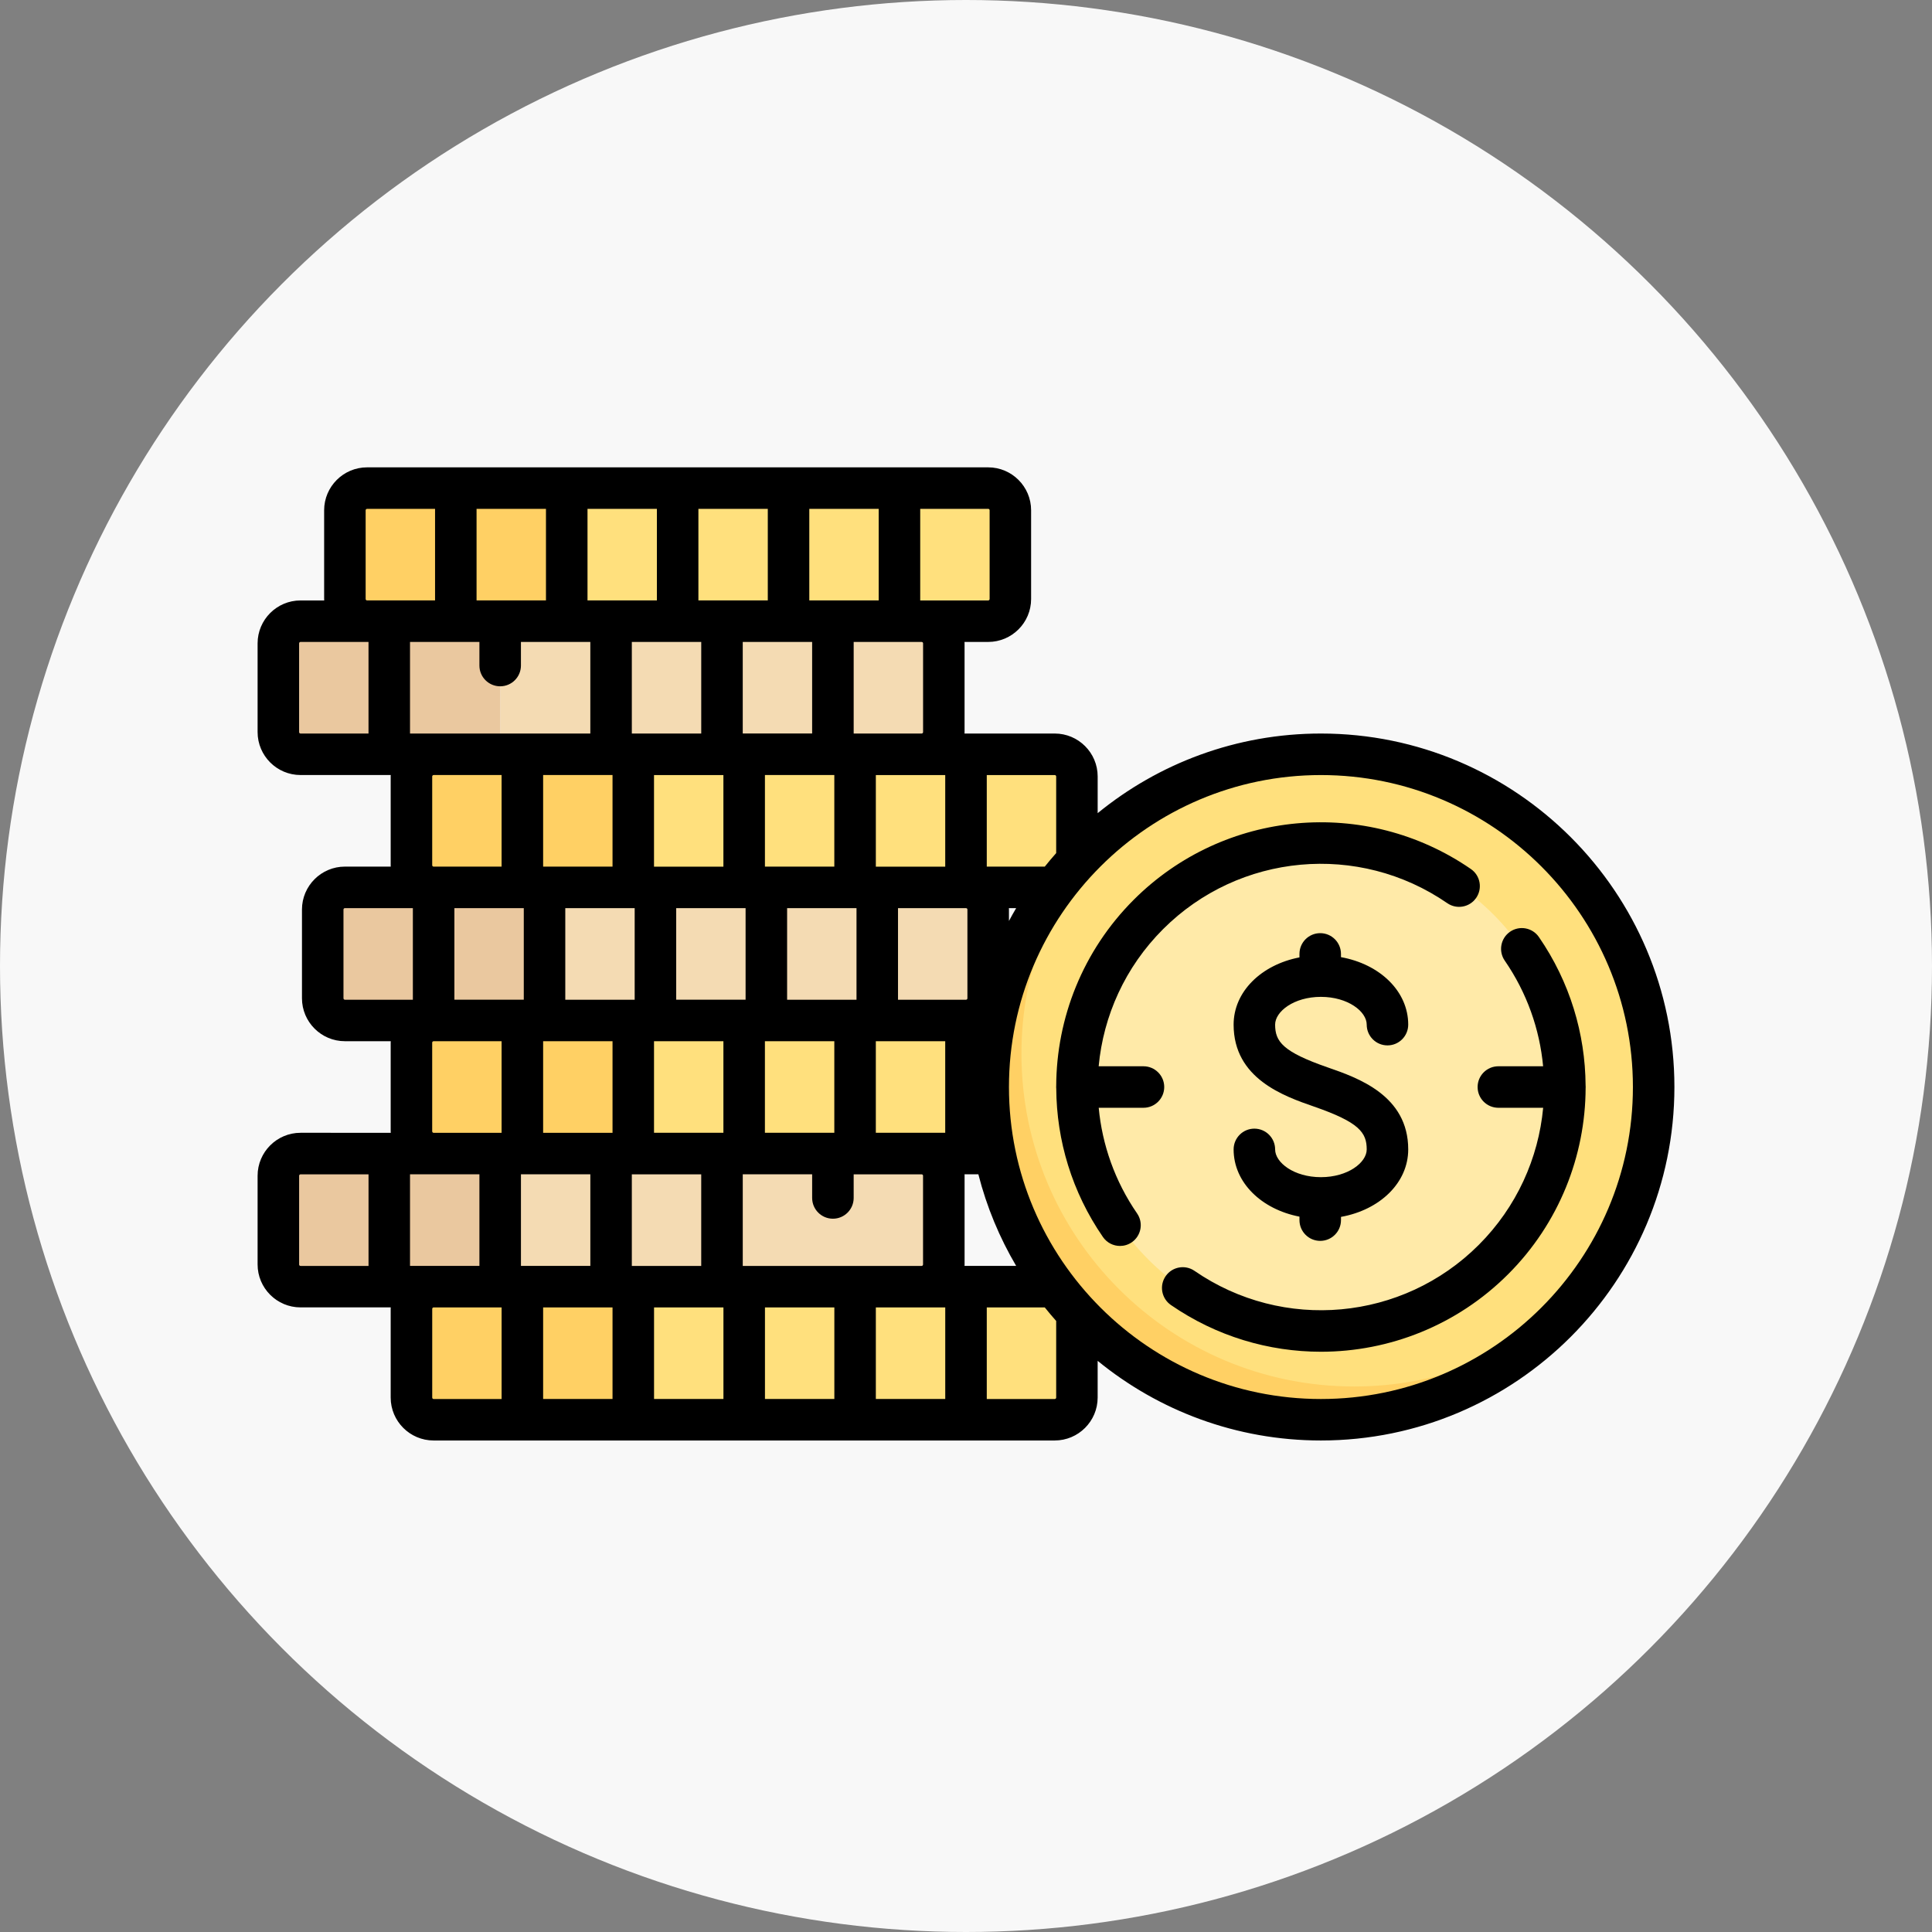
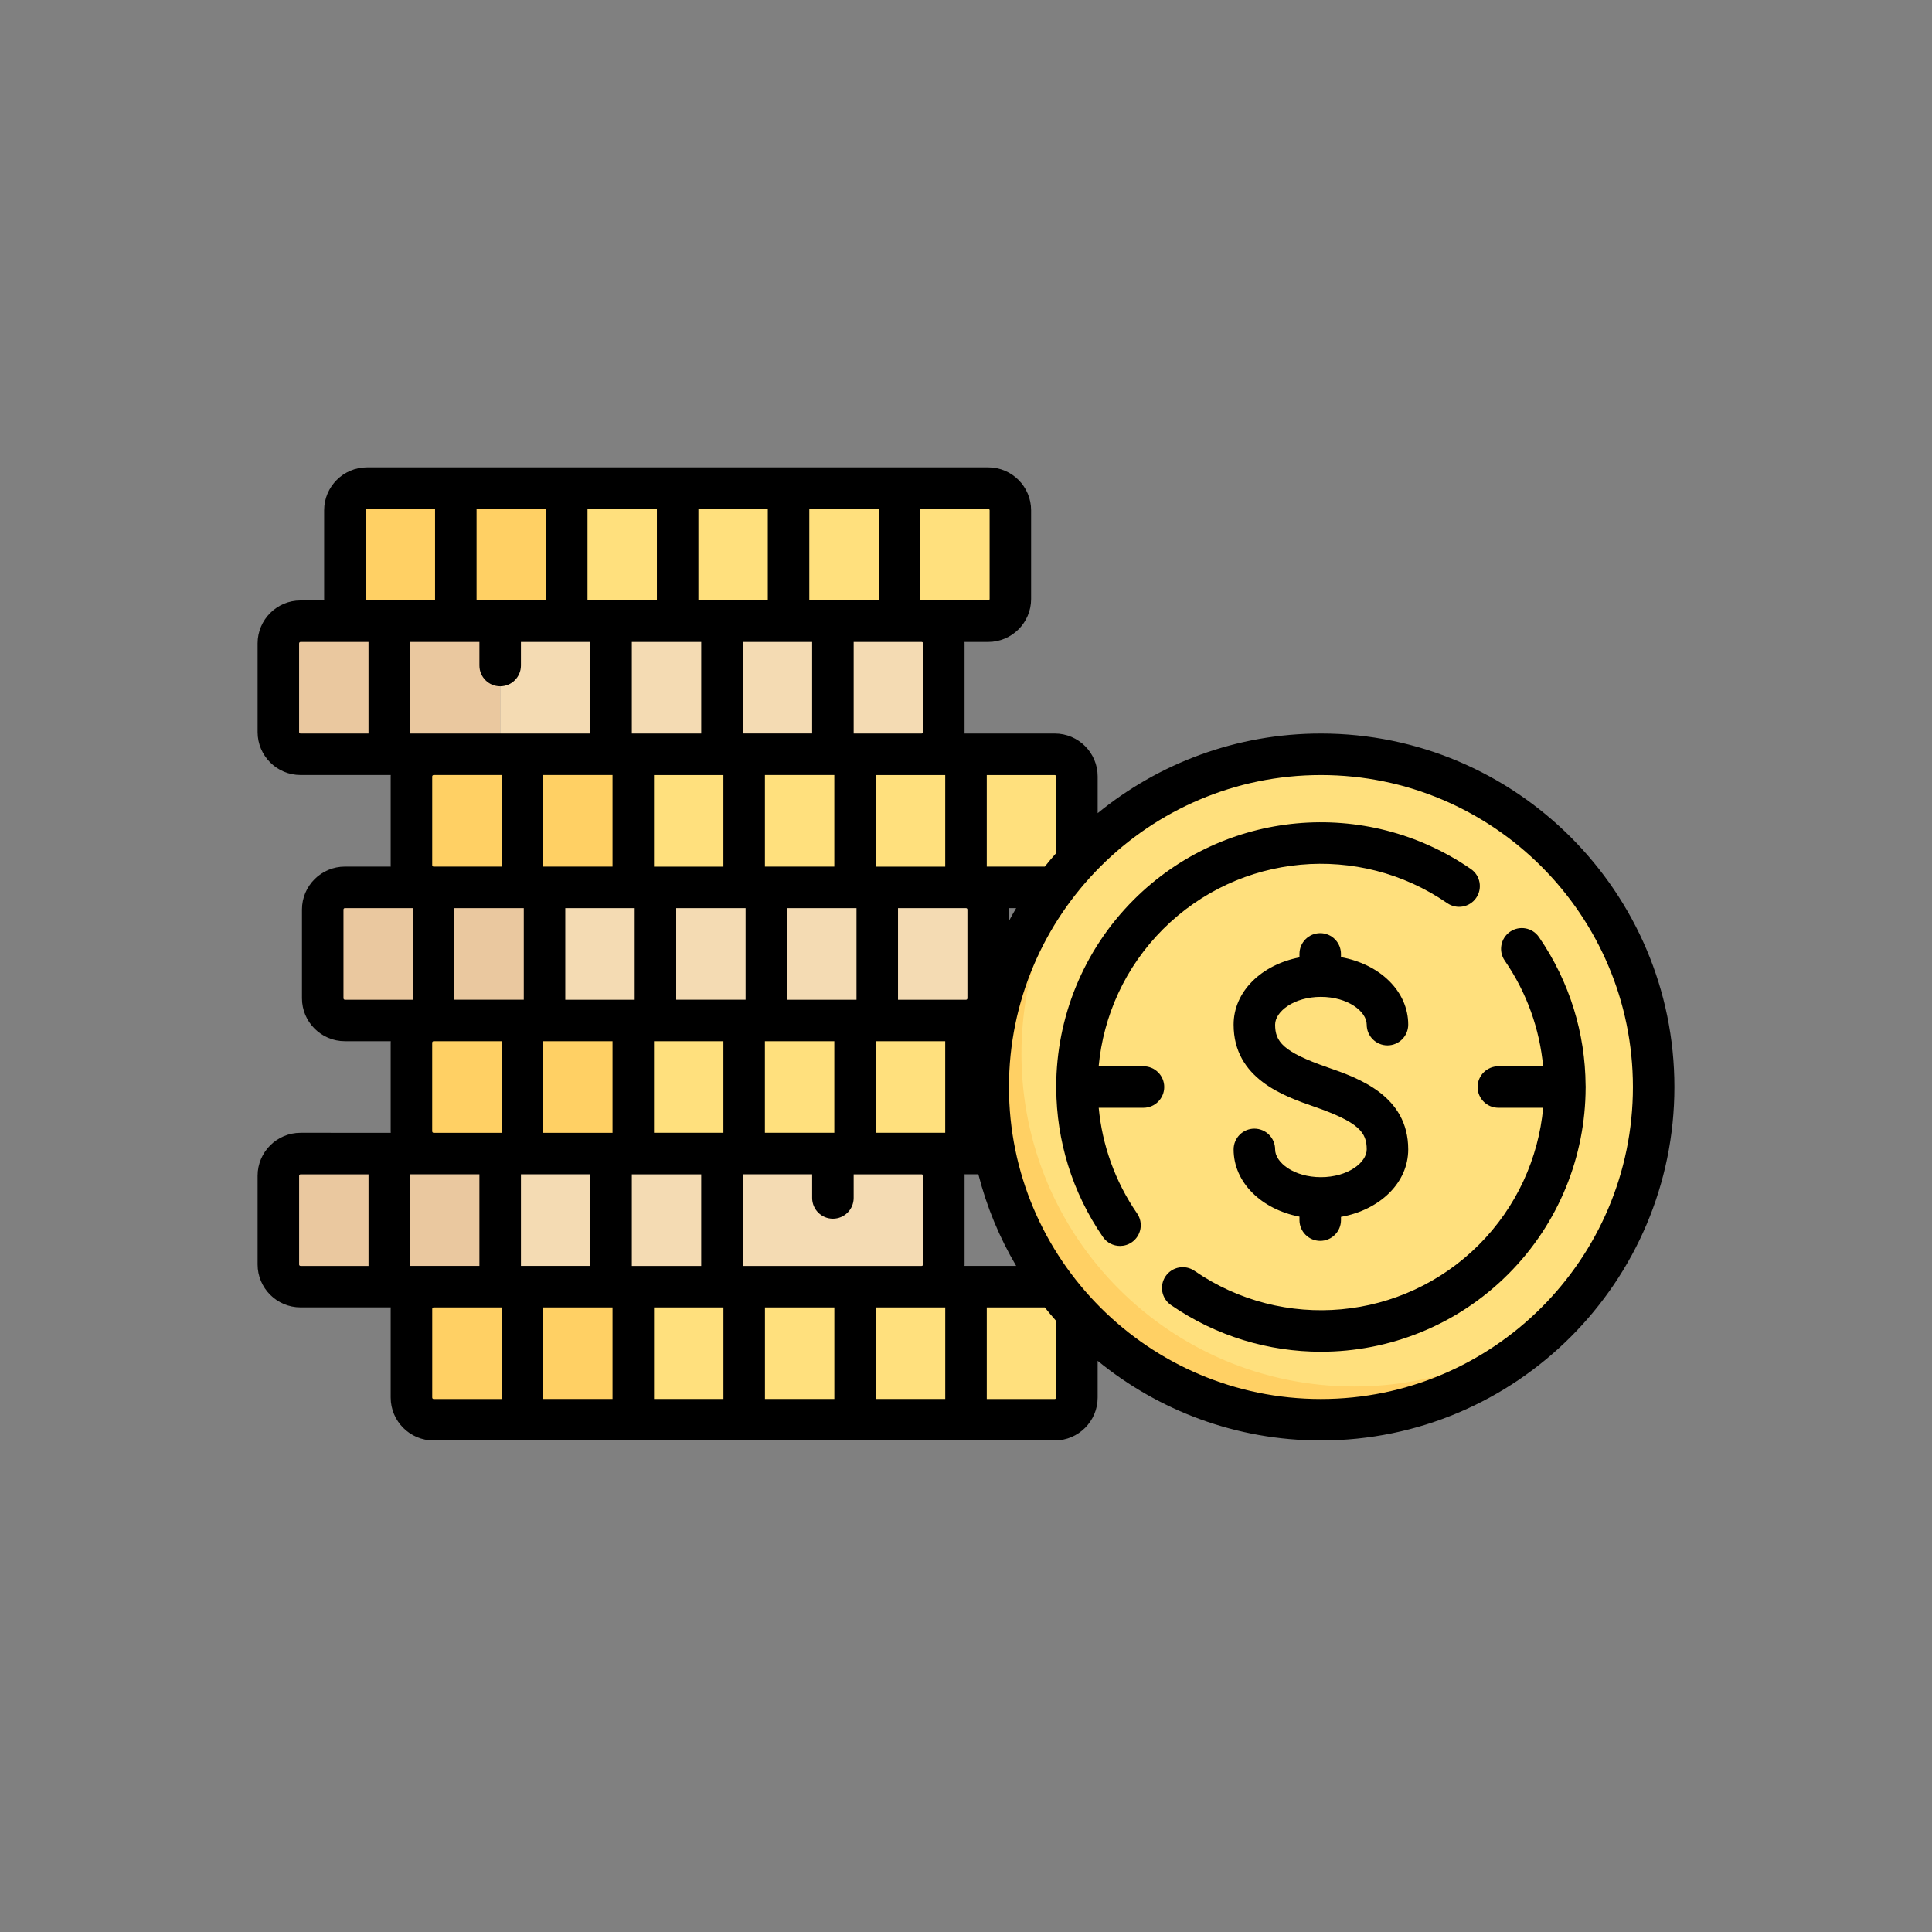
<svg xmlns="http://www.w3.org/2000/svg" width="120" height="120" viewBox="0 0 120 120">
  <rect x="0" y="0" width="120" height="120" fill="#808080" stroke="none" />
  <g fill="none" fill-rule="evenodd">
-     <circle cx="60" cy="60" r="60" fill="#F8F8F8" />
    <g fill-rule="nonzero">
      <g transform="translate(16 29) translate(1.203 1.203)">
        <g>
          <path fill="#FFE07D" d="M40.05 8.38H13.872V.114H40.05c.76 0 1.377.616 1.377 1.377v5.512c0 .76-.616 1.377-1.377 1.377z" transform="translate(4.125)" />
          <path fill="#FFD064" d="M13.872 8.38h-12.4c-.76 0-1.378-.617-1.378-1.377V1.49C.094.731.711.114 1.472.114h12.4V8.38z" transform="translate(4.125)" />
        </g>
        <g>
          <path fill="#FFE07D" d="M40.058 8.414H13.88V.147h26.178c.76 0 1.378.617 1.378 1.378v5.51c0 .762-.617 1.379-1.378 1.379z" transform="translate(8.25 16.5)" />
          <path fill="#FFD064" d="M13.88 8.414H1.48c-.76 0-1.377-.617-1.377-1.378V1.525C.103.764.719.147 1.48.147h12.4v8.267z" transform="translate(8.25 16.5)" />
        </g>
        <g>
          <path fill="#FFE07D" d="M40.058 8.275H13.88V.008h26.178c.76 0 1.378.617 1.378 1.378v5.511c0 .761-.617 1.378-1.378 1.378z" transform="translate(8.25 33.172)" />
          <path fill="#FFD064" d="M13.88 8.275H1.48c-.76 0-1.377-.617-1.377-1.378V1.386C.103.626.719.008 1.48.008h12.4v8.267z" transform="translate(8.25 33.172)" />
        </g>
        <g>
          <path fill="#F4DBB3" d="M40.041 8.397H13.864V.13H40.04c.761 0 1.378.617 1.378 1.378v5.511c0 .761-.617 1.378-1.378 1.378z" transform="translate(0 8.25)" />
          <path fill="#EAC89F" d="M13.864 8.397h-12.4C.703 8.397.086 7.78.086 7.019V1.508C.086.748.703.13 1.464.13h12.4v8.267z" transform="translate(0 8.25)" />
        </g>
        <g>
          <path fill="#F4DBB3" d="M40.047 8.43H13.869V.163h26.178c.76 0 1.378.617 1.378 1.378v5.511c0 .761-.617 1.378-1.378 1.378z" transform="translate(2.75 24.75)" />
          <path fill="#EAC89F" d="M13.87 8.43H1.47C.707 8.43.09 7.813.09 7.052v-5.51C.091.78.708.162 1.47.162h12.4V8.43z" transform="translate(2.75 24.75)" />
        </g>
        <g>
          <path fill="#F4DBB3" d="M40.041 8.292H13.864V.025H40.04c.761 0 1.378.617 1.378 1.378v5.51c0 .762-.617 1.379-1.378 1.379z" transform="translate(0 41.422)" />
          <path fill="#EAC89F" d="M13.864 8.292h-12.4c-.761 0-1.378-.617-1.378-1.378V1.403C.086.642.703.025 1.464.025h12.4v8.267z" transform="translate(0 41.422)" />
        </g>
        <g>
          <path fill="#FFE07D" d="M40.058 8.308H13.88V.042h26.178c.76 0 1.378.616 1.378 1.377v5.512c0 .76-.617 1.377-1.378 1.377z" transform="translate(8.25 49.672)" />
          <path fill="#FFD064" d="M13.88 8.308H1.48c-.76 0-1.377-.617-1.377-1.377V1.419C.103.66.719.042 1.48.042h12.4v8.266z" transform="translate(8.25 49.672)" />
        </g>
        <circle cx="64.841" cy="37.314" r="20.667" fill="#FFE07D" />
-         <circle cx="64.841" cy="37.314" r="15.155" fill="#FFEAA8" />
        <path fill="#FFD064" d="M66.908 55.914c-11.414 0-20.667-9.253-20.667-20.667 0-5.18 1.92-9.904 5.07-13.531-4.364 3.789-7.136 9.364-7.136 15.598 0 11.413 9.252 20.666 20.666 20.666 6.234 0 11.809-2.772 15.598-7.136-3.627 3.15-8.35 5.07-13.531 5.07z" />
      </g>
      <g fill="#000">
        <path d="M66.044 16.561c-5.254 0-10.083 1.856-13.866 4.946v-2.28c0-1.47-1.196-2.666-2.667-2.666h-5.604c0-.03.004-.059.004-.089v-5.51c0-.03-.003-.06-.004-.09h1.47c1.471 0 2.667-1.196 2.667-2.666V2.694c0-1.47-1.196-2.666-2.666-2.666H6.8c-1.47 0-2.667 1.196-2.667 2.666v5.511c0 .03.004.06.005.09H2.667C1.197 8.294 0 9.49 0 10.96v5.511c0 1.47 1.196 2.667 2.667 2.667H8.27c0 .03-.004.059-.004.089v5.51c0 .03.003.06.004.09H5.422c-1.47 0-2.666 1.196-2.666 2.666v5.511c0 1.47 1.196 2.667 2.666 2.667h2.849c-.001.03-.005.059-.005.089v5.51c0 .03.004.06.005.09H2.667C1.197 41.36 0 42.556 0 44.027v5.51c0 1.471 1.196 2.667 2.667 2.667H8.27c0 .03-.004.06-.004.09v5.51c0 1.47 1.196 2.667 2.666 2.667h38.578c1.47 0 2.667-1.196 2.667-2.667v-2.28c3.783 3.091 8.612 4.947 13.867 4.947C78.15 60.472 88 50.622 88 38.516s-9.85-21.955-21.956-21.955zM9.467 49.628v-5.689h4.31v5.689h-4.31zm2.756-22.222h4.31v5.688h-4.31v-5.688zM9.467 16.56v-5.689h4.31v1.467c0 .712.578 1.289 1.29 1.289.712 0 1.289-.577 1.289-1.29v-1.466h4.31v5.689H9.468zm24.8-8.267V2.606h4.31v5.688h-4.31zM42.71 19.14v5.689H38.4v-5.689h4.31zm1.378 8.355v5.511c0 .05-.04.09-.089.09h-4.222v-5.69H44c.049 0 .089.04.089.09zm-2.756 16.534v5.51c0 .05-.04.09-.088.09H30.134v-5.69h4.31v1.467c0 .712.578 1.29 1.29 1.29.711 0 1.289-.578 1.289-1.29V43.94h4.221c.05 0 .09.04.09.089zm-18.088 5.6v-5.689h4.31v5.689h-4.31zm.177-22.222v5.688h-4.31v-5.688h4.31zm4.134-16.534v5.689h-4.311v-5.689h4.31zm1.377 8.267v5.689h-4.31v-5.689h4.31zm8.267 8.267v5.688h-4.31v-5.688h4.31zM31.51 41.36v-5.689h4.311v5.689h-4.31zm-1.2-8.267h-4.31v-5.688h4.31v5.688zm-1.378 2.578v5.689h-4.31v-5.689h4.31zm9.467 5.689v-5.689h4.31v5.689H38.4zm-2.578-16.533h-4.31v-5.689H35.821v5.689zm-1.378-8.267h-4.31v-5.689h4.31v5.689zM31.69 8.294h-4.311V2.606h4.31v5.688zm-6.889 0h-4.31V2.606h4.31v5.688zm-6.89 0H13.6V2.606h4.311v5.688zm4.134 10.845v5.689h-4.31v-5.689h4.31zm0 16.533v5.689h-4.31v-5.689h4.31zm-5.688 8.267h4.31v5.689h-4.31v-5.689zm5.688 8.267v5.688h-4.31v-5.688h4.31zm2.578 0h4.311v5.688h-4.31v-5.688zm6.89 0h4.31v5.688h-4.31v-5.688zm6.888 0h4.31v5.688H38.4v-5.688zm5.507-2.578c0-.03.004-.06.004-.09v-5.51c0-.03-.003-.06-.004-.089h.86c.516 2.023 1.313 3.933 2.348 5.689h-3.208zm2.76-21.425v-.709c0-.03-.004-.058-.005-.088h.453c-.155.262-.304.528-.448.797zm2.933-8.975v4.759c-.243.274-.479.554-.708.84H45.29V19.14h4.222c.049 0 .089.04.089.089zm-8.267-8.267v5.511c0 .05-.04.089-.089.089h-4.222v-5.689h4.222c.05 0 .09.04.09.09zm4.133-8.267v5.511c0 .05-.04.09-.088.09h-4.223v-5.69h4.223c.049 0 .088.04.088.09zM6.711 8.206V2.694c0-.048.04-.088.09-.088h4.221v5.688H6.8c-.049 0-.089-.04-.089-.088zm-4.133 8.266v-5.51c0-.05.04-.09.089-.09h4.222v5.69H2.667c-.05-.001-.089-.04-.089-.09zm8.267 8.267v-5.511c0-.049.04-.089.088-.089h4.222v5.689h-4.222c-.049 0-.088-.04-.088-.089zm-5.511 8.266v-5.51c0-.05.04-.09.088-.09h4.222v5.69H5.422c-.048 0-.088-.04-.088-.09zm5.51 8.267v-5.51c0-.05.04-.09.09-.09h4.221v5.689h-4.222c-.049 0-.088-.04-.088-.089zM2.579 49.54v-5.511c0-.05.04-.089.089-.089h4.222v5.689H2.667c-.05 0-.089-.04-.089-.09zm8.267 8.267v-5.511c0-.05.04-.09.088-.09h4.222v5.69h-4.222c-.049 0-.088-.04-.088-.09zm38.666.088h-4.222v-5.688h3.603c.229.286.465.566.708.84v4.76c0 .048-.04.088-.089.088zm16.533 0c-10.684 0-19.377-8.693-19.377-19.377 0-10.685 8.693-19.378 19.377-19.378 10.685 0 19.378 8.693 19.378 19.378 0 10.684-8.693 19.377-19.378 19.377z" transform="translate(16 29)" />
        <path d="M66.044 32.917c1.676 0 2.845.909 2.845 1.725 0 .711.577 1.289 1.289 1.289s1.289-.578 1.289-1.29c0-2.07-1.756-3.756-4.177-4.191v-.2c0-.712-.577-1.29-1.289-1.29s-1.289.578-1.289 1.29v.215c-2.376.46-4.09 2.13-4.09 4.177 0 3.357 3.13 4.443 5 5.092 2.795.971 3.267 1.605 3.267 2.658 0 .815-1.169 1.724-2.845 1.724-1.676 0-2.844-.909-2.844-1.724 0-.712-.577-1.29-1.29-1.29-.711 0-1.288.578-1.288 1.29 0 2.046 1.714 3.716 4.09 4.176v.215c0 .712.577 1.29 1.289 1.29s1.29-.578 1.29-1.29v-.2c2.42-.435 4.176-2.12 4.176-4.191 0-3.357-3.13-4.444-5-5.093-2.795-.97-3.267-1.604-3.267-2.657 0-.816 1.168-1.725 2.844-1.725z" transform="translate(16 29)" />
        <path d="M55.022 37.228H52.24c.29-3.128 1.64-6.158 4-8.516 4.727-4.728 12.152-5.407 17.655-1.613.587.404 1.39.256 1.793-.33.404-.586.257-1.39-.33-1.793-6.527-4.5-15.334-3.695-20.942 1.913-3.165 3.165-4.799 7.35-4.813 11.57 0 .019-.003.038-.003.058 0 .036.002.072.006.108.021 3.2.972 6.412 2.898 9.206.25.363.652.557 1.062.557.252 0 .507-.073.73-.227.587-.404.735-1.207.33-1.793-1.382-2.007-2.168-4.269-2.383-6.562h2.78c.711 0 1.289-.578 1.289-1.29 0-.711-.578-1.288-1.29-1.288zM82.489 38.517c0-.037-.002-.074-.005-.11-.022-3.2-.973-6.41-2.899-9.205-.404-.586-1.206-.734-1.793-.33-.586.405-.734 1.207-.33 1.794 1.383 2.006 2.17 4.268 2.384 6.562h-2.78c-.711 0-1.289.577-1.289 1.289s.578 1.289 1.29 1.289h2.782c-.291 3.127-1.641 6.157-4 8.516-4.727 4.727-12.153 5.406-17.656 1.613-.586-.404-1.389-.256-1.793.33-.404.586-.256 1.389.33 1.793 2.827 1.948 6.08 2.901 9.317 2.901 4.238 0 8.446-1.635 11.625-4.814 3.165-3.165 4.8-7.35 4.814-11.57 0-.02.003-.039.003-.058z" transform="translate(16 29)" />
      </g>
    </g>
  </g>
</svg>